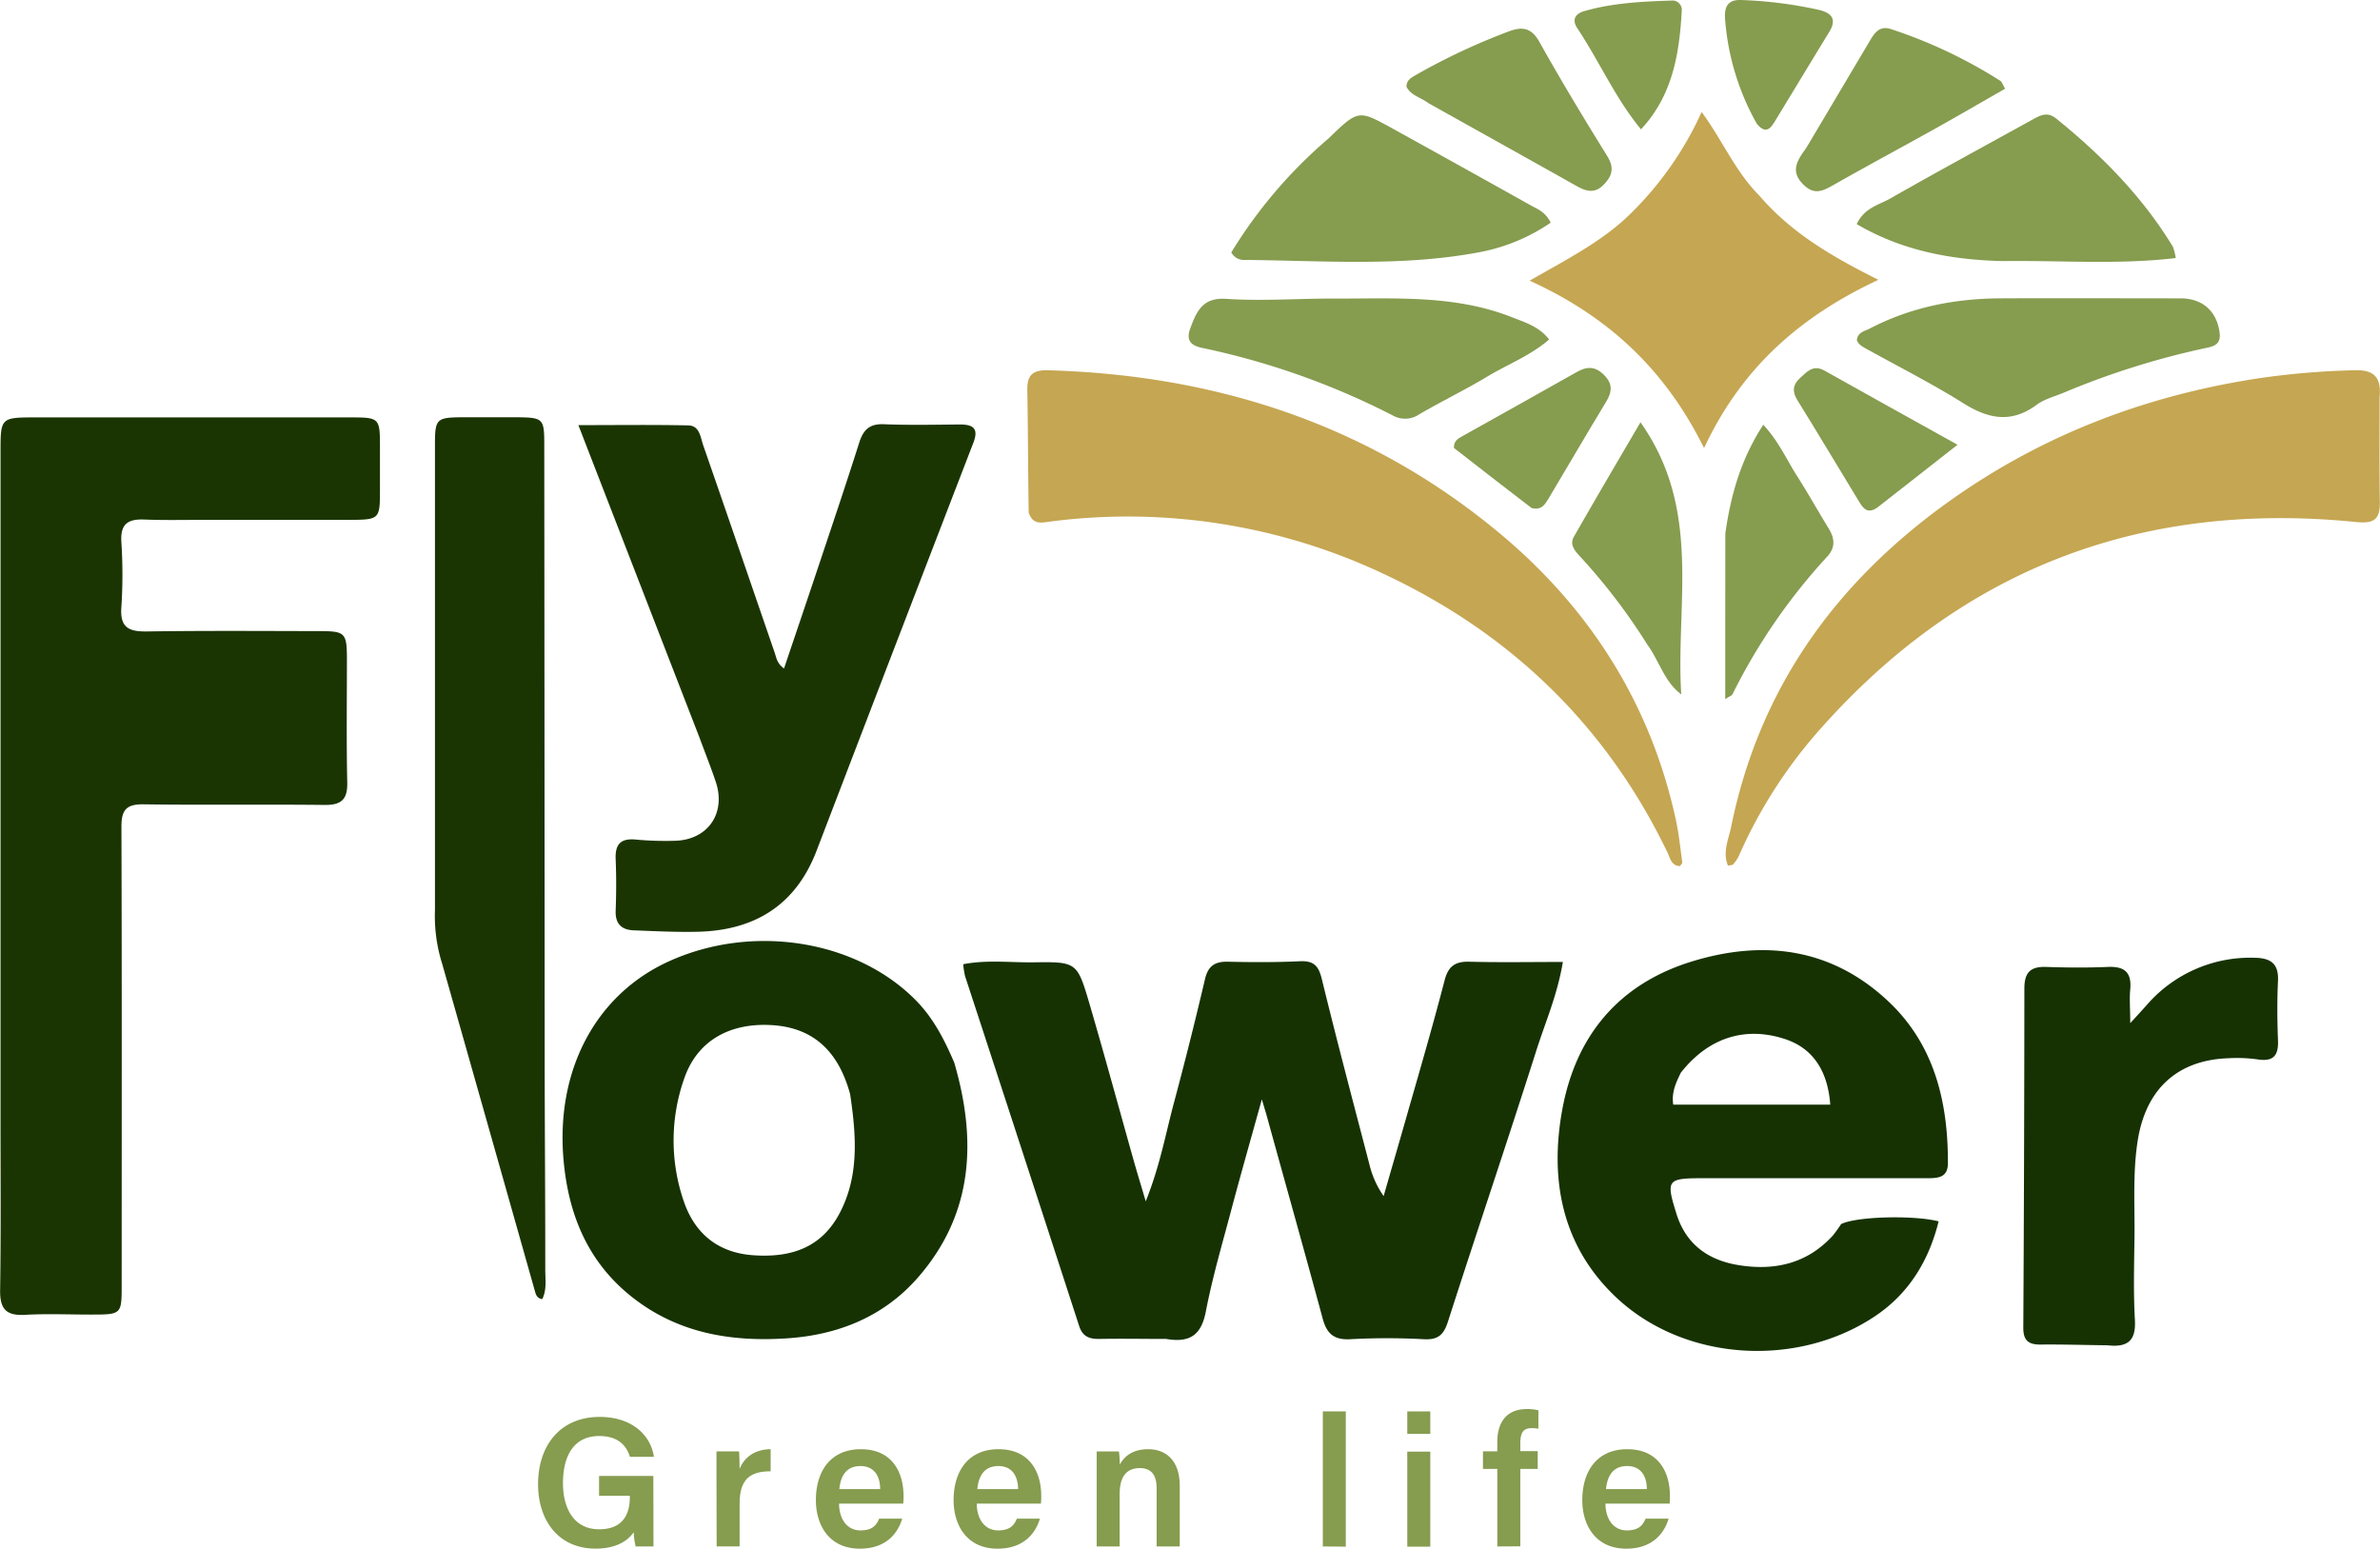
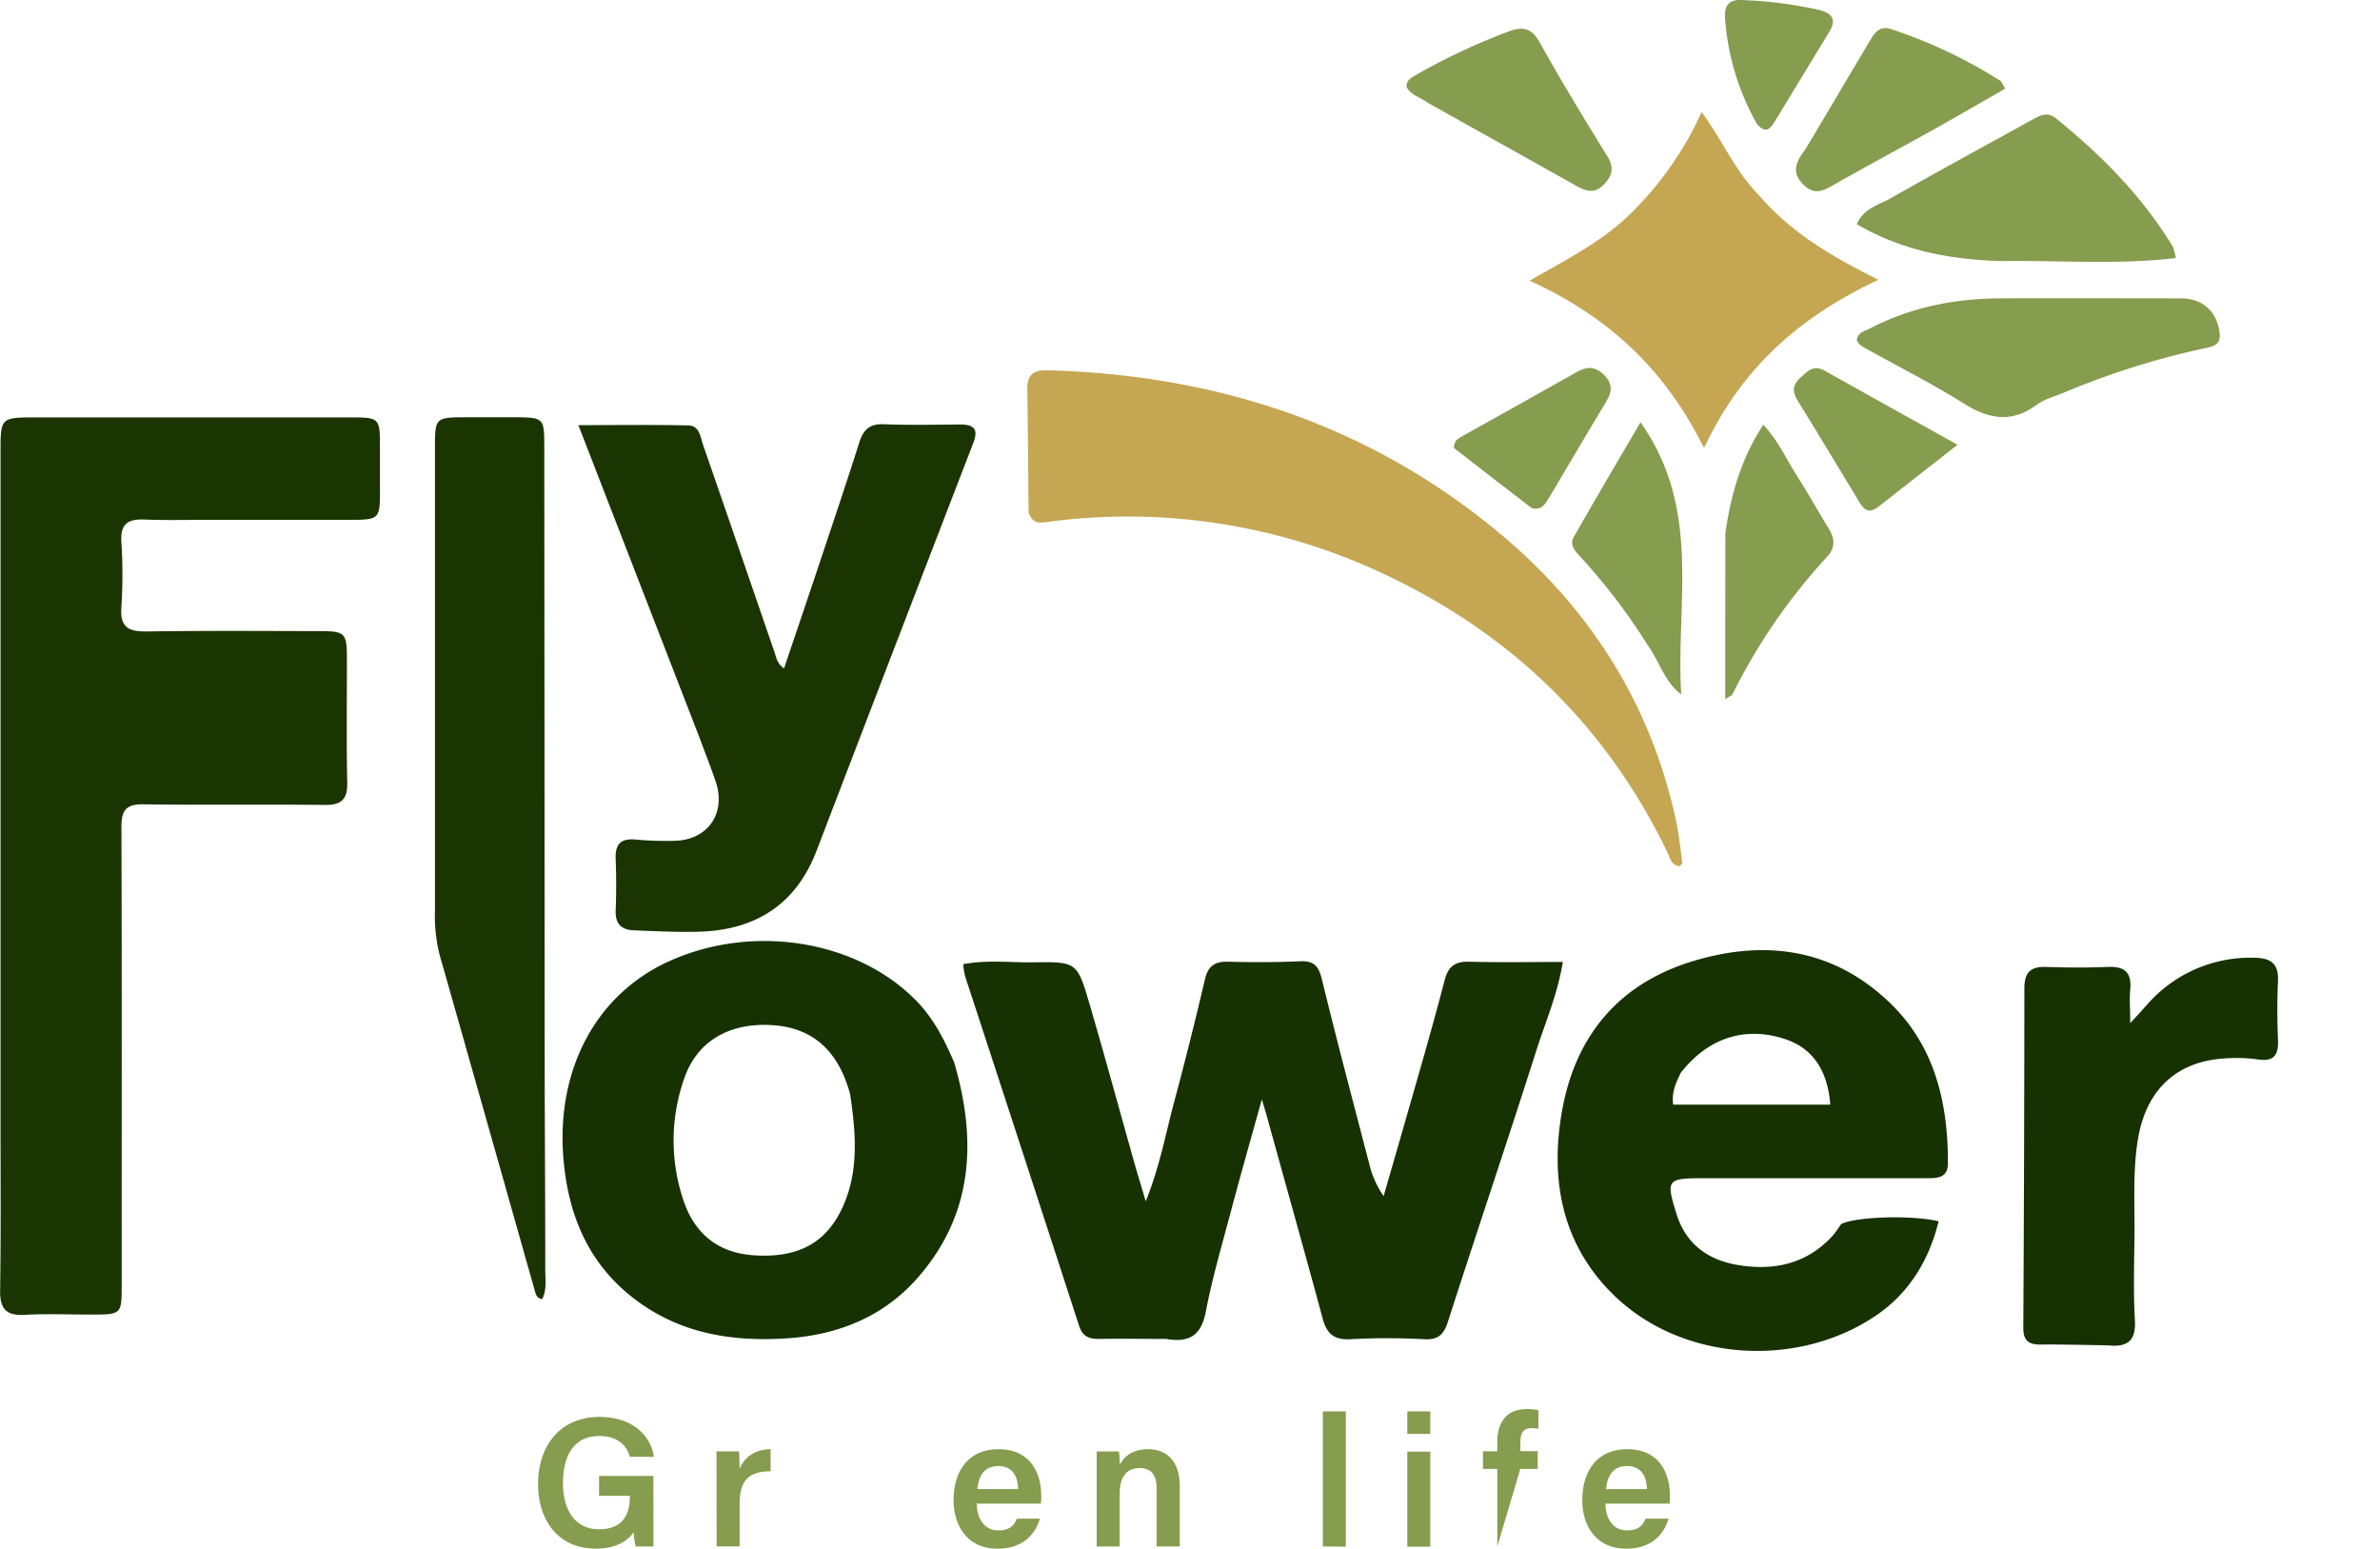
<svg xmlns="http://www.w3.org/2000/svg" id="Layer_1" data-name="Layer 1" viewBox="0 0 579.35 376.96">
  <defs>
    <style>.cls-1{fill:#1b3502;}.cls-2{fill:#163202;}.cls-3{fill:#c5a652;}.cls-4{fill:#869c4f;}</style>
  </defs>
  <path class="cls-1" d="M339.88,589c0-53.82,0-107.14,0-160.46,0-8.45,0-8.49,8.64-8.49q38.24,0,76.48,0c7.17,0,7.24.13,7.24,7.27q0,5.25,0,10.5c0,7-.12,7.14-7.39,7.17-11.83,0-23.66,0-35.49,0-4.83,0-9.67.11-14.49-.08-3.94-.16-5.84,1.05-5.58,5.39a121.88,121.88,0,0,1,0,16c-.35,4.86,1.78,5.91,6.14,5.85,14-.2,28-.11,42-.08,6.4,0,6.75.4,6.77,6.86,0,10-.14,20,.08,30,.09,4.19-1.5,5.5-5.57,5.45-14.66-.17-29.32.06-44-.15-4.19-.06-5.41,1.35-5.4,5.45.12,37.16.06,74.32.06,111.48,0,7.25,0,7.26-7.49,7.27-5.33,0-10.68-.24-16,.06-4.56.27-6.18-1.35-6.1-6C340,618.16,339.87,603.83,339.88,589Z" transform="translate(-339.75 -318.45)" />
  <path class="cls-2" d="M623.62,644.36c-5.78,0-11.12-.1-16.44,0-2.51,0-4-.75-4.78-3.28q-13.8-42.51-27.72-85a20.64,20.64,0,0,1-.46-2.93c5.79-1.12,11.41-.39,17-.46,10.59-.15,10.73-.1,13.71,10,3.74,12.77,7.23,25.62,10.84,38.43.8,2.83,1.67,5.64,2.88,9.74,3.48-8.67,4.85-16.5,6.9-24.11q4-14.93,7.53-30c.76-3.21,2.44-4.29,5.61-4.21,5.83.14,11.67.16,17.49-.11,3.34-.16,4.54,1.08,5.33,4.31,3.66,15,7.64,30,11.54,44.95a22.72,22.72,0,0,0,3.51,7.9c2.05-7.12,4.13-14.23,6.15-21.36,3-10.41,6-20.8,8.72-31.26.89-3.37,2.6-4.52,6-4.43,7.41.2,14.82.06,22.76.06-1.35,8.09-4.27,14.66-6.41,21.41-7,22-14.43,43.95-21.52,66-1,3.21-2.32,4.62-5.9,4.42a165.9,165.9,0,0,0-18,0c-3.94.2-5.66-1.41-6.63-5-4.47-16.55-9.11-33-13.68-49.57-.22-.78-.46-1.55-1.14-3.81-2.75,9.9-5.18,18.41-7.46,27-2.18,8.2-4.58,16.36-6.18,24.68C632.18,643.31,629.5,645.37,623.62,644.36Z" transform="translate(-339.75 -318.45)" />
  <path class="cls-2" d="M787.88,616.43c3.71-1.92,17.81-2.23,23.78-.69-2.42,9.73-7.37,17.75-15.73,23.25-18.95,12.49-46.14,10.8-62.64-4.63-13.25-12.4-16.43-28.61-13.21-46,3.35-18,13.87-30.48,31.59-35.9s34.22-3.12,47.93,9.9c11.06,10.51,14.37,24.4,14.32,39.23,0,3.63-2.59,3.65-5.24,3.65q-24.75,0-49.5,0h-5c-8.67,0-8.89.45-6.35,8.63,2.3,7.42,7.66,11.24,14.83,12.47,8.83,1.51,16.94-.19,23.27-7.17a33.15,33.15,0,0,0,2-2.78m-39-36.89c-1.14,2.38-2.34,4.74-1.87,7.83h38.22c-.62-8.52-4.47-13.86-11.13-16C764.57,568.22,755.63,571,748.92,579.54Z" transform="translate(-339.75 -318.45)" />
  <path class="cls-1" d="M510,497.93l-29.46-76c9.89,0,18.34-.12,26.78.07,2.75.06,2.94,2.9,3.61,4.84,5.85,16.82,11.61,33.68,17.41,50.52.41,1.21.55,2.58,2.26,3.8,2.76-8.19,5.47-16.15,8.13-24.12,3.43-10.26,6.9-20.52,10.17-30.83,1-3.16,2.53-4.64,6-4.5,6.15.25,12.33.11,18.49.06,3.31,0,4.65,1,3.28,4.5q-19.14,49.63-38.17,99.32c-5.09,13.24-15.12,19.37-29,19.66-5.15.11-10.32-.14-15.48-.35-2.93-.11-4.52-1.54-4.4-4.76.15-4.16.17-8.34,0-12.49-.17-3.66,1.16-5.21,4.93-4.84a77,77,0,0,0,9.49.29c8.06-.19,12.56-6.78,9.9-14.48C512.76,505.12,511.4,501.72,510,497.93Z" transform="translate(-339.75 -318.45)" />
  <path class="cls-2" d="M572.07,577.22c5.53,19,4.5,36.75-8.71,52-8.32,9.63-19.47,14.19-32.14,15-13.67.89-26.54-1.3-37.63-10.07-10.77-8.51-15.48-20.07-16.66-33.36-1.93-21.8,7.8-40.18,25.53-48.29,20.41-9.34,45.82-5.29,60.33,9.54,4.16,4.25,6.82,9.39,9.28,15.13m-25.36,7.68c-2.88-10.68-9.11-16.23-18.94-16.87-10.24-.66-18.18,3.69-21.39,12.78a45.39,45.39,0,0,0-.26,29.87c2.61,7.88,8.22,12.72,16.89,13.35,9.19.67,16.79-1.73,21.29-10.54S548.25,595.19,546.71,584.9Z" transform="translate(-339.75 -318.45)" />
-   <path class="cls-3" d="M919,415.22c0,8.8-.07,17.13.06,25.46.06,4.18-1.38,5.28-5.74,4.84-51.73-5.22-95.37,11-130.13,50A117.57,117.57,0,0,0,763,526.85a8.9,8.9,0,0,1-1.37,2c-.16.19-.6.16-1.25.3-1.38-3.29.17-6.48.78-9.47,6.84-33.65,25.39-59.45,53.1-79.23,22.84-16.3,48.26-25.88,75.85-30A191.85,191.85,0,0,1,913,408.57C917.59,408.44,919.5,410.25,919,415.22Z" transform="translate(-339.75 -318.45)" />
  <path class="cls-3" d="M590.16,443.25c-.17-10.24-.15-20.06-.34-29.88-.07-3.74,1.47-4.9,5.1-4.79,40.89,1.15,78,13.21,109.65,39.48,22.12,18.35,37,41.65,43.15,70.05.73,3.39,1.07,6.86,1.54,10.3,0,.23-.33.52-.57.86-2.12-.1-2.37-1.93-3.05-3.35-14.89-30.91-38.25-53.37-69.12-67.8a146,146,0,0,0-81.24-12.7C593.25,445.67,591.24,446.28,590.16,443.25Z" transform="translate(-339.75 -318.45)" />
  <path class="cls-1" d="M445.63,539.93c0-38,0-75.44,0-112.92,0-6.73.23-6.95,7.06-7q6.24,0,12.49,0c6.92.07,7.06.19,7.06,7q.06,74,.1,147.92c0,17.49.16,35,.14,52.46,0,2.42.42,5-.74,7.28-1.4-.21-1.58-1.26-1.85-2.2q-11.2-39.62-22.45-79.24A38.91,38.91,0,0,1,445.63,539.93Z" transform="translate(-339.75 -318.45)" />
  <path class="cls-2" d="M852.83,645.91c-5.8-.07-11.13-.24-16.46-.18-3,0-4.12-1.15-4.1-4.16q.24-41.24.26-82.48c0-3.92,1.45-5.4,5.28-5.28,5,.17,10,.21,15,0,4.1-.19,5.88,1.32,5.49,5.49-.22,2.31,0,4.65,0,8.19,1.85-2,3-3.26,4.1-4.5a33.32,33.32,0,0,1,26.17-11.41c3.84.05,5.9,1.36,5.7,5.61-.23,4.82-.19,9.67,0,14.49.15,3.7-1.11,5.25-5,4.63a37,37,0,0,0-7-.28c-12.38.41-20,7.39-22.08,19.63-1.35,8.13-.74,16.29-.86,24.44-.09,6.49-.26,13,.1,19.49C859.72,644.31,858.17,646.52,852.83,645.91Z" transform="translate(-339.75 -318.45)" />
  <path class="cls-3" d="M768,366.05c7.74,9,17.4,14.72,29,20.51-19,8.89-33.24,21.31-42.44,40.95-9.51-19.15-23.26-32-42.46-40.74,9.42-5.41,18.13-9.79,25-16.74a81.88,81.88,0,0,0,16.87-24.32C759.1,352.69,762.14,360.16,768,366.05Z" transform="translate(-339.75 -318.45)" />
  <path class="cls-4" d="M827.09,382c-12.74-.33-24.46-2.61-35.37-9,1.87-4,5.45-4.68,8.18-6.24,11.55-6.6,23.26-12.92,34.91-19.37,1.82-1,3.45-1.71,5.46-.09,11.07,8.95,21,19,28.41,31.2a14.41,14.41,0,0,1,.7,2.76C855.26,382.93,841.39,381.8,827.09,382Z" transform="translate(-339.75 -318.45)" />
-   <path class="cls-4" d="M663.15,352.15c7.24-7,7.25-7,15.39-2.52q17,9.39,34,18.9c1.56.87,3.38,1.48,4.69,4.12a45.59,45.59,0,0,1-17.9,7.29c-18.78,3.46-37.79,1.93-56.72,1.78a3.41,3.41,0,0,1-3.13-1.84A115.69,115.69,0,0,1,663.15,352.15Z" transform="translate(-339.75 -318.45)" />
  <path class="cls-4" d="M842.74,413.77c-2.64,1.15-5.22,1.74-7.17,3.18-6.13,4.55-11.69,3.53-17.81-.3-7.59-4.76-15.62-8.83-23.47-13.17-1-.57-2.07-1.05-2.53-2.19.18-2,1.89-2.22,3.14-2.87,9.94-5.18,20.62-7.29,31.74-7.35,14.63-.07,29.27,0,43.9,0,5.45,0,8.93,3.24,9.53,8.52.33,2.9-1.75,3.23-3.71,3.64A194.41,194.41,0,0,0,842.74,413.77Z" transform="translate(-339.75 -318.45)" />
-   <path class="cls-4" d="M663,391.12c15.43.11,30.5-1.12,44.85,4.57,3.17,1.25,6.53,2.23,9,5.39-4.63,4-10.13,6.06-15,9-5.41,3.26-11.11,6-16.57,9.19a6.13,6.13,0,0,1-6.51.3,184.08,184.08,0,0,0-46.39-16.44c-2.84-.59-4-1.91-2.82-4.94,1.53-4.07,3-7.33,8.58-7C646.22,391.73,654.38,391.2,663,391.12Z" transform="translate(-339.75 -318.45)" />
  <path class="cls-4" d="M687.47,343.56c-2-1.48-4.33-1.9-5.35-4,0-1.47,1-2.12,2-2.69a156,156,0,0,1,23-10.81c3.16-1.17,5.41-.89,7.34,2.56,5.26,9.41,10.85,18.65,16.53,27.82,1.77,2.86,1.25,4.8-.9,7s-4.26,1.6-6.66.23C711.58,357,699.67,350.4,687.47,343.56Z" transform="translate(-339.75 -318.45)" />
  <path class="cls-4" d="M779.77,353.9,795,328.25c1.15-1.94,2.41-3.64,5.15-2.69a118.59,118.59,0,0,1,26.54,12.57c.37.24.51.82,1.16,1.91-5.75,3.29-11.42,6.59-17.15,9.79-8.14,4.54-16.35,8.95-24.45,13.54-2.61,1.48-4.76,2.75-7.52,0-2.93-2.89-1.81-5.3,0-7.93C779.05,355.06,779.31,354.63,779.77,353.9Z" transform="translate(-339.75 -318.45)" />
  <path class="cls-4" d="M740.71,475.29A145.84,145.84,0,0,0,724.47,454c-1.29-1.37-2.7-2.95-1.63-4.84,5.14-9,10.43-18,16.24-27.92,15.08,21.28,8.53,44.27,9.93,66.23C744.87,484.38,743.72,479.42,740.71,475.29Z" transform="translate(-339.75 -318.45)" />
  <path class="cls-4" d="M759.74,448.28c1.36-9.51,3.82-18.13,9.24-26.44,3.77,4.07,5.68,8.5,8.22,12.48,2.68,4.2,5.11,8.56,7.72,12.81,1.47,2.4,1.64,4.62-.39,6.81a143.28,143.28,0,0,0-23.07,33.54c-.13.25-.53.36-1.74,1.15C759.72,474.94,759.72,461.84,759.74,448.28Z" transform="translate(-339.75 -318.45)" />
  <path class="cls-4" d="M796.86,441.9c-2.53,1.88-3.63.18-4.59-1.39-5-8.21-9.92-16.48-15-24.66-1.28-2.07-1.12-3.76.58-5.31s3.26-3.44,6-1.89c10.52,5.91,21.09,11.76,32.41,18.06C809.49,432,803.31,436.85,796.86,441.9Z" transform="translate(-339.75 -318.45)" />
  <path class="cls-4" d="M712.58,442.11c-6.55-5-12.8-9.87-18.9-14.62-.08-1.71,1-2.28,2-2.85,9.26-5.19,18.56-10.34,27.79-15.58,2.46-1.4,4.46-1.58,6.68.6s2.06,4.13.57,6.59c-4.74,7.8-9.32,15.69-14,23.53C715.86,441.19,715,442.74,712.58,442.11Z" transform="translate(-339.75 -318.45)" />
  <path class="cls-4" d="M767.41,348.59a61.12,61.12,0,0,1-7.73-25.47c-.23-3,.64-4.87,4.11-4.66a103.59,103.59,0,0,1,18.8,2.41c3.16.8,4.29,2.33,2.44,5.36-4.43,7.25-8.82,14.51-13.24,21.77C770.73,349.73,769.58,351.18,767.41,348.59Z" transform="translate(-339.75 -318.45)" />
-   <path class="cls-4" d="M739.2,349.93c-6.32-7.7-10.17-16.62-15.5-24.62-1.33-2-.57-3.5,1.69-4.15,6.92-2,14.06-2.34,21.2-2.57a2.27,2.27,0,0,1,2.54,2.48C748.55,331.57,746.88,341.74,739.2,349.93Z" transform="translate(-339.75 -318.45)" />
  <path class="cls-4" d="M498.82,694.87h-4.33a16.12,16.12,0,0,1-.47-3.47c-1.6,2.29-4.52,4-9.29,4-9,0-14-6.82-14-15.68,0-9.34,5.33-16.38,15-16.38,7.74,0,12.4,4.32,13.2,9.71h-5.84c-.78-2.56-2.72-5.06-7.45-5.06-6.67,0-8.85,5.49-8.85,11.47,0,5.72,2.36,11.23,8.82,11.23,6.17,0,7.46-4.21,7.46-7.85v-.29h-7.49v-4.84h13.21Z" transform="translate(-339.75 -318.45)" />
  <path class="cls-4" d="M514.16,678c0-2.61,0-4.58,0-6.27h5.48c.08.56.15,2.69.15,4.28,1.09-2.81,3.65-4.77,7.55-4.82v5.39c-4.68,0-7.55,1.63-7.55,7.81v10.47h-5.59Z" transform="translate(-339.75 -318.45)" />
-   <path class="cls-4" d="M544,684.45c0,3.51,1.77,6.51,5.21,6.51,3,0,3.9-1.35,4.55-2.85h5.61c-.85,2.88-3.36,7.3-10.31,7.3-7.51,0-10.7-5.77-10.7-11.8,0-7.13,3.64-12.41,10.93-12.41,7.79,0,10.4,5.82,10.4,11.31a14.79,14.79,0,0,1-.08,1.94ZM554,680.9c0-3.07-1.4-5.6-4.8-5.6s-4.83,2.35-5.13,5.6Z" transform="translate(-339.75 -318.45)" />
  <path class="cls-4" d="M577.52,684.45c0,3.51,1.77,6.51,5.21,6.51,3,0,3.9-1.35,4.55-2.85h5.61c-.85,2.88-3.36,7.3-10.32,7.3-7.5,0-10.69-5.77-10.69-11.8,0-7.13,3.64-12.41,10.93-12.41,7.78,0,10.4,5.82,10.4,11.31a14.79,14.79,0,0,1-.08,1.94Zm10.07-3.55c-.05-3.07-1.4-5.6-4.8-5.6s-4.83,2.35-5.13,5.6Z" transform="translate(-339.75 -318.45)" />
  <path class="cls-4" d="M606.71,677.56c0-2,0-4.09,0-5.82h5.42a29.88,29.88,0,0,1,.21,3.23c.84-1.63,2.71-3.77,6.91-3.77,4.54,0,7.68,3,7.68,8.9v14.77H621.3V680.74c0-2.9-1-4.94-4.1-4.94-3.27,0-4.9,2.12-4.9,6.39v12.68h-5.59Z" transform="translate(-339.75 -318.45)" />
  <path class="cls-4" d="M661.76,694.87V662h5.59v32.92Z" transform="translate(-339.75 -318.45)" />
  <path class="cls-4" d="M682.32,662h5.6v5.47h-5.6Zm0,9.79h5.6v23.13h-5.6Z" transform="translate(-339.75 -318.45)" />
-   <path class="cls-4" d="M704.23,694.87V676h-3.49v-4.29h3.49v-2.28c0-4.6,2.12-8,7.16-8a12.16,12.16,0,0,1,2.84.29v4.49a9.19,9.19,0,0,0-1.58-.14c-2,0-2.82.94-2.82,3.72v1.88h4.24V676h-4.24v18.84Z" transform="translate(-339.75 -318.45)" />
+   <path class="cls-4" d="M704.23,694.87V676h-3.49v-4.29h3.49v-2.28c0-4.6,2.12-8,7.16-8a12.16,12.16,0,0,1,2.84.29v4.49a9.19,9.19,0,0,0-1.58-.14c-2,0-2.82.94-2.82,3.72v1.88h4.24V676h-4.24Z" transform="translate(-339.75 -318.45)" />
  <path class="cls-4" d="M730.56,684.45c0,3.51,1.77,6.51,5.21,6.51,3,0,3.9-1.35,4.56-2.85h5.6c-.85,2.88-3.36,7.3-10.31,7.3-7.5,0-10.7-5.77-10.7-11.8,0-7.13,3.64-12.41,10.94-12.41,7.78,0,10.39,5.82,10.39,11.31a16.89,16.89,0,0,1-.07,1.94Zm10.07-3.55c0-3.07-1.4-5.6-4.8-5.6s-4.83,2.35-5.13,5.6Z" transform="translate(-339.75 -318.45)" />
</svg>